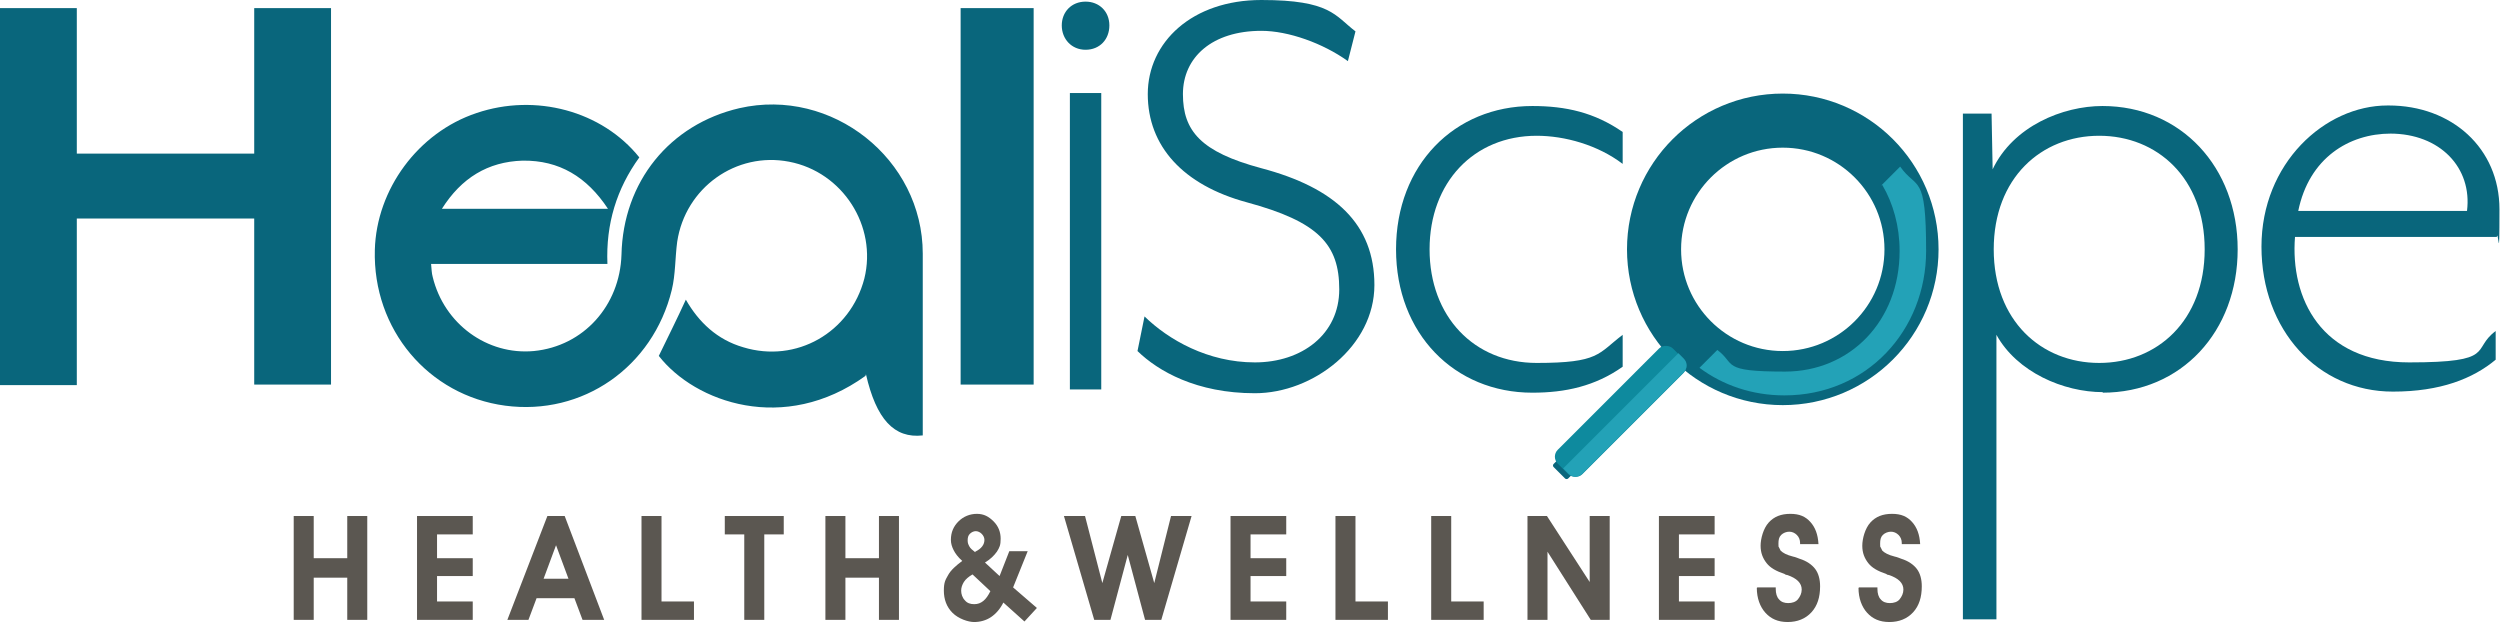
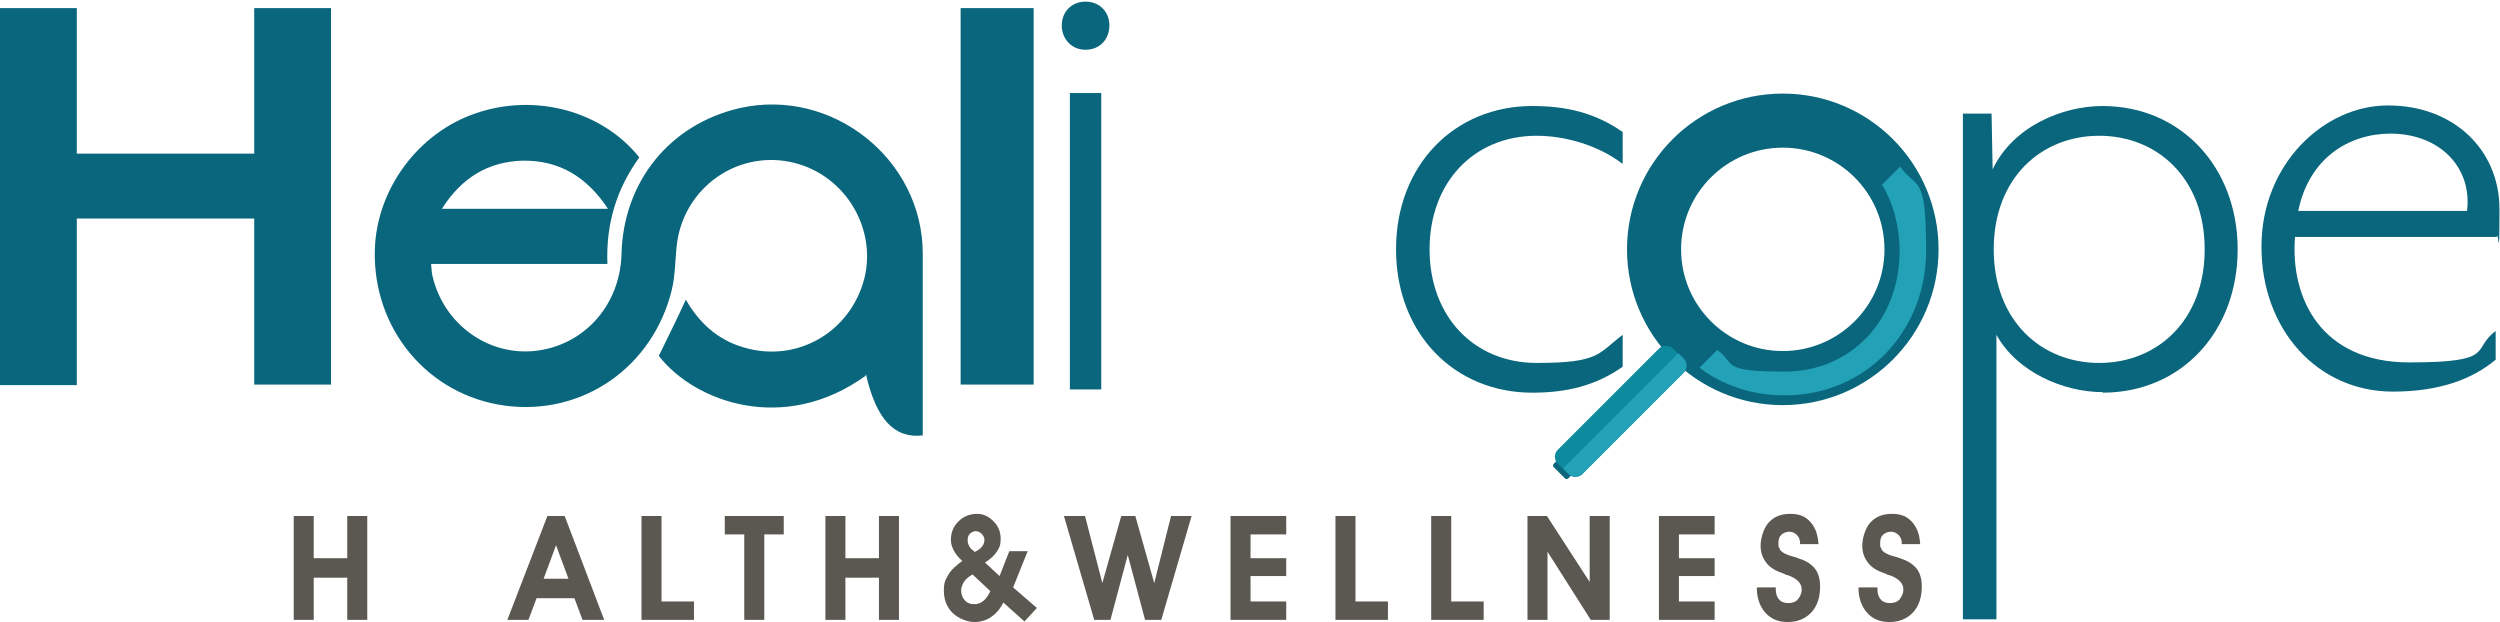
<svg xmlns="http://www.w3.org/2000/svg" id="Layer_1" version="1.1" viewBox="0 0 462.2 115">
  <defs>
    <style>
      .st0 {
        fill: none;
        stroke: #09667c;
        stroke-miterlimit: 10;
        stroke-width: 10px;
      }

      .st1 {
        fill: #23a2b7;
      }

      .st2 {
        fill: #5b5751;
      }

      .st3 {
        fill: #0e8a9e;
      }

      .st4 {
        fill: #09667c;
      }
    </style>
  </defs>
  <path class="st4" d="M47,71.2v-30.8H14.2v30.8H0V1.5h14.2v26.9h32.8V1.5h14.2v69.6h-14.2Z" />
  <path class="st4" d="M177.6,71.2V1.5h13.5v69.6h-13.5Z" />
-   <path class="st4" d="M211.6,58.5c4.4,4.3,11.7,8.5,20.4,8.5s15.6-5.2,15.6-13.5-3.8-12.5-17.1-16.1c-11.8-3.2-18.3-10.4-18.3-20S220.4,0,233.2,0s13.6,2.9,17.4,5.8l-1.4,5.5c-4.6-3.3-11-5.6-16-5.6-9.1,0-14.5,4.9-14.5,11.7s3.3,10.7,14.5,13.7c13.6,3.6,20.9,10.3,20.9,21.6s-11.3,20-22.1,20-17.9-4.1-21.7-7.8l1.3-6.4Z" />
  <path class="st4" d="M283.3,19.6c6.2,0,11.5,1.2,16.7,4.8v5.9c-4.6-3.5-10.7-5.2-15.9-5.2-11.6,0-19.8,8.6-19.8,21s8.2,21,19.8,21,11.3-1.7,15.9-5.2v5.9c-5.1,3.6-10.6,4.8-16.7,4.8-14.4,0-25.2-10.9-25.2-26.5s10.8-26.5,25.2-26.5Z" />
  <path class="st4" d="M330,19.4c15.3,0,26.2,12.1,26.2,26.7s-10.9,26.7-26.2,26.7-26.2-12.1-26.2-26.7,10.9-26.7,26.2-26.7ZM330,23.8c-12,0-21.2,9.3-21.2,22.3s9.2,22.3,21.2,22.3,21.2-9.3,21.2-22.3-9.2-22.3-21.2-22.3Z" />
  <path class="st4" d="M388.8,72.5c-7.3,0-15.9-3.7-19.7-10.6v52.6h-6.2V21h5.3l.2,10.3c3.8-8,13-11.7,20.3-11.7,14.5,0,25,11.3,25,26.5s-10.4,26.5-25,26.5ZM388.1,25.1c-10.7,0-19.5,7.8-19.5,21s8.8,21,19.5,21,19.5-7.8,19.5-21-8.8-21-19.5-21Z" />
  <path class="st4" d="M441.6,19.5c11.7,0,20.5,7.9,20.5,19.2s-.2,3.5-.5,5.1h-37.3c-.9,11.3,4.8,23.2,21.1,23.2s11.4-2.4,16-5.8v5.3c-4.2,3.5-10.2,5.9-19,5.9-13.9,0-24.3-11.4-24.3-26.8s11.7-26.1,23.3-26.1ZM442,24.7c-7.7,0-15.1,4.5-17.1,14.3h31.2c1-8-5-14.3-14.2-14.3Z" />
  <path class="st4" d="M160,69.5c-15,10.8-31.5,4.9-38.2-3.7,1.7-3.5,3.4-6.9,5-10.4,2.4,4.2,5.8,7.4,10.6,8.8,9.8,3,19.8-2.7,22.4-12.7,2.4-9.7-4-19.7-13.9-21.6-9.8-1.9-19.2,4.8-20.7,14.8-.4,3-.3,6-1,8.9-3.5,14.3-16.5,23.3-30.8,21.4-14.2-1.9-24.5-14.1-24.1-28.8.3-11.2,8-21.7,18.8-25.3,10.9-3.7,23.2-.4,30.1,8.2-4.2,5.8-6.2,12.3-5.9,19.7h-32.6c.1,1,.1,1.7.3,2.4,2.1,8.7,10.1,14.5,18.7,13.7,9.2-.9,15.9-8.4,16.2-17.8.3-13.5,8.9-24.1,21.8-27.1,17.1-3.9,33.9,9.4,33.9,26.9,0,10.5,0,21.1,0,31.6,0,.7,0,1.4,0,2-5.3.6-8.6-3-10.5-11.3ZM81.7,38.6h30.7c-3.9-5.9-9-9-15.8-8.9-6.4.2-11.3,3.2-14.9,8.9Z" />
  <g>
    <path class="st2" d="M58,106.8v7.8h-3.7v-19.2h3.7v7.8h6.2v-7.8h3.7v19.2h-3.7v-7.8h-6.2Z" />
-     <path class="st2" d="M87.4,114.6h-10.3v-19.2h10.3v3.4h-6.6v4.4h6.6v3.3h-6.6v4.7h6.6v3.4Z" />
    <path class="st2" d="M99.2,110.6l-1.5,4h-3.9l7.4-19.2h3.2l7.3,19.2h-4l-1.5-4h-7.1ZM105.1,107l-2.3-6.2-2.3,6.2h4.6Z" />
    <path class="st2" d="M128.3,114.6h-9.7v-19.2h3.7v15.8h6v3.4Z" />
    <path class="st2" d="M144.9,95.4v3.4h-3.6v15.8h-3.7v-15.8h-3.6v-3.4h10.9Z" />
    <path class="st2" d="M156.3,106.8v7.8h-3.7v-19.2h3.7v7.8h6.2v-7.8h3.7v19.2h-3.7v-7.8h-6.2Z" />
    <path class="st2" d="M185.5,111.4c-.6,1.2-1.4,2.1-2.3,2.7-.9.6-2,.9-3.1.9s-2.9-.6-4-1.7c-1.1-1.1-1.6-2.5-1.6-4.1s.3-2,.8-2.9c.5-.9,1.4-1.7,2.6-2.6-.8-.7-1.3-1.4-1.6-2s-.5-1.2-.5-1.9c0-1.4.5-2.5,1.4-3.4.9-.9,2.1-1.4,3.4-1.4s2.2.5,3.1,1.4c.9.9,1.3,2,1.3,3.2s-.2,1.6-.7,2.4c-.5.7-1.2,1.4-2.2,2l2.7,2.5,1.8-4.6h3.4l-2.7,6.7,4.4,3.8-2.3,2.5-3.9-3.5ZM183,109.2l-3.2-3c-.7.4-1.3.9-1.6,1.4-.3.5-.5,1-.5,1.6s.2,1.3.7,1.8c.4.5,1,.7,1.7.7s1.2-.2,1.7-.6c.5-.4.9-1,1.3-1.8ZM180.3,102c.6-.3,1-.6,1.3-1,.3-.4.4-.8.4-1.2s-.2-.8-.5-1.1c-.3-.3-.7-.5-1.1-.5s-.8.2-1.1.5-.4.7-.4,1.2.1.7.3,1.1.6.7,1.1,1.1Z" />
    <path class="st2" d="M196.8,95.4h3.8l3.2,12.4,3.5-12.4h2.6l3.5,12.4,3.1-12.4h3.8l-5.6,19.2h-3l-3.2-12-3.2,12h-3l-5.6-19.2Z" />
    <path class="st2" d="M237.8,114.6h-10.3v-19.2h10.3v3.4h-6.6v4.4h6.6v3.3h-6.6v4.7h6.6v3.4Z" />
    <path class="st2" d="M256.6,114.6h-9.7v-19.2h3.7v15.8h6v3.4Z" />
    <path class="st2" d="M274.3,114.6h-9.7v-19.2h3.7v15.8h6v3.4Z" />
    <path class="st2" d="M286.1,114.6h-3.7v-19.2h3.6l7.9,12.2v-12.2h3.7v19.2h-3.5l-8-12.6v12.6Z" />
    <path class="st2" d="M317,114.6h-10.3v-19.2h10.3v3.4h-6.6v4.4h6.6v3.3h-6.6v4.7h6.6v3.4Z" />
    <path class="st2" d="M324.9,108.6h3.4s0,.3,0,.3c0,.8.2,1.5.6,1.9.4.5,1,.7,1.7.7s1.4-.2,1.8-.7c.4-.5.7-1.1.7-1.8,0-1.2-.9-2.1-2.7-2.7-.2,0-.4-.1-.5-.2-1.5-.5-2.6-1.1-3.3-2-.7-.9-1.1-1.9-1.1-3.2s.5-3.2,1.5-4.3c1-1.1,2.3-1.6,4-1.6s2.8.5,3.7,1.5c.9,1,1.4,2.3,1.5,4.1h-3.4v-.2c0-.6-.2-1.1-.6-1.5-.4-.4-.9-.6-1.4-.6s-1.1.2-1.5.6c-.4.4-.5.9-.5,1.6s0,.5.1.7.2.4.3.6c.4.4,1.1.8,2.3,1.1.5.1.9.3,1.2.4,1.3.4,2.3,1.1,2.9,1.9.6.8.9,1.9.9,3.2,0,2-.5,3.6-1.6,4.8-1.1,1.2-2.6,1.8-4.4,1.8s-3.1-.6-4.1-1.7-1.6-2.7-1.6-4.6Z" />
    <path class="st2" d="M343.7,108.6h3.4s0,.3,0,.3c0,.8.2,1.5.6,1.9.4.5,1,.7,1.7.7s1.4-.2,1.8-.7c.4-.5.7-1.1.7-1.8,0-1.2-.9-2.1-2.7-2.7-.2,0-.4-.1-.5-.2-1.5-.5-2.6-1.1-3.3-2-.7-.9-1.1-1.9-1.1-3.2s.5-3.2,1.5-4.3c1-1.1,2.3-1.6,4-1.6s2.8.5,3.7,1.5c.9,1,1.4,2.3,1.5,4.1h-3.4v-.2c0-.6-.2-1.1-.6-1.5-.4-.4-.9-.6-1.4-.6s-1.1.2-1.5.6c-.4.4-.5.9-.5,1.6s0,.5.1.7.2.4.3.6c.4.4,1.1.8,2.3,1.1.5.1.9.3,1.2.4,1.3.4,2.3,1.1,2.9,1.9.6.8.9,1.9.9,3.2,0,2-.5,3.6-1.6,4.8-1.1,1.2-2.6,1.8-4.4,1.8s-3.1-.6-4.1-1.7-1.6-2.7-1.6-4.6Z" />
  </g>
  <g>
    <path class="st4" d="M200.7.3c-2.6,0-4.4,1.9-4.4,4.4s1.8,4.5,4.4,4.5,4.4-1.9,4.4-4.5-1.9-4.4-4.4-4.4Z" />
    <rect class="st4" x="197.8" y="17.2" width="5.8" height="54.8" />
  </g>
  <g>
    <rect class="st4" x="289.1" y="71.7" width="28" height="1.6" transform="translate(37.5 235.6) rotate(-45)" />
    <circle class="st0" cx="329.6" cy="46.1" r="23.8" />
    <g>
      <rect class="st4" x="287.5" y="83.8" width="4.9" height="3.8" rx=".4" ry=".4" transform="translate(24.4 230.1) rotate(-45)" />
      <rect class="st3" x="284.6" y="72.8" width="30.1" height="6.4" rx="1.8" ry="1.8" transform="translate(34 234.2) rotate(-45)" />
      <path class="st1" d="M311.3,66.3l-1-1-21.3,21.3,1,1c.7.7,1.8.7,2.5,0l18.8-18.8c.7-.7.7-1.8,0-2.5Z" />
    </g>
  </g>
  <path class="st1" d="M348,34.2c2,3.4,3.2,7.6,3.2,12.2,0,13-9.2,22.3-21.2,22.3s-9-1.4-12.5-4l-3.3,3.3c4.3,3.2,9.7,5.1,15.7,5.1,15.3,0,26.2-12.1,26.2-26.7s-1.7-11.2-4.8-15.6l-3.5,3.5Z" />
</svg>